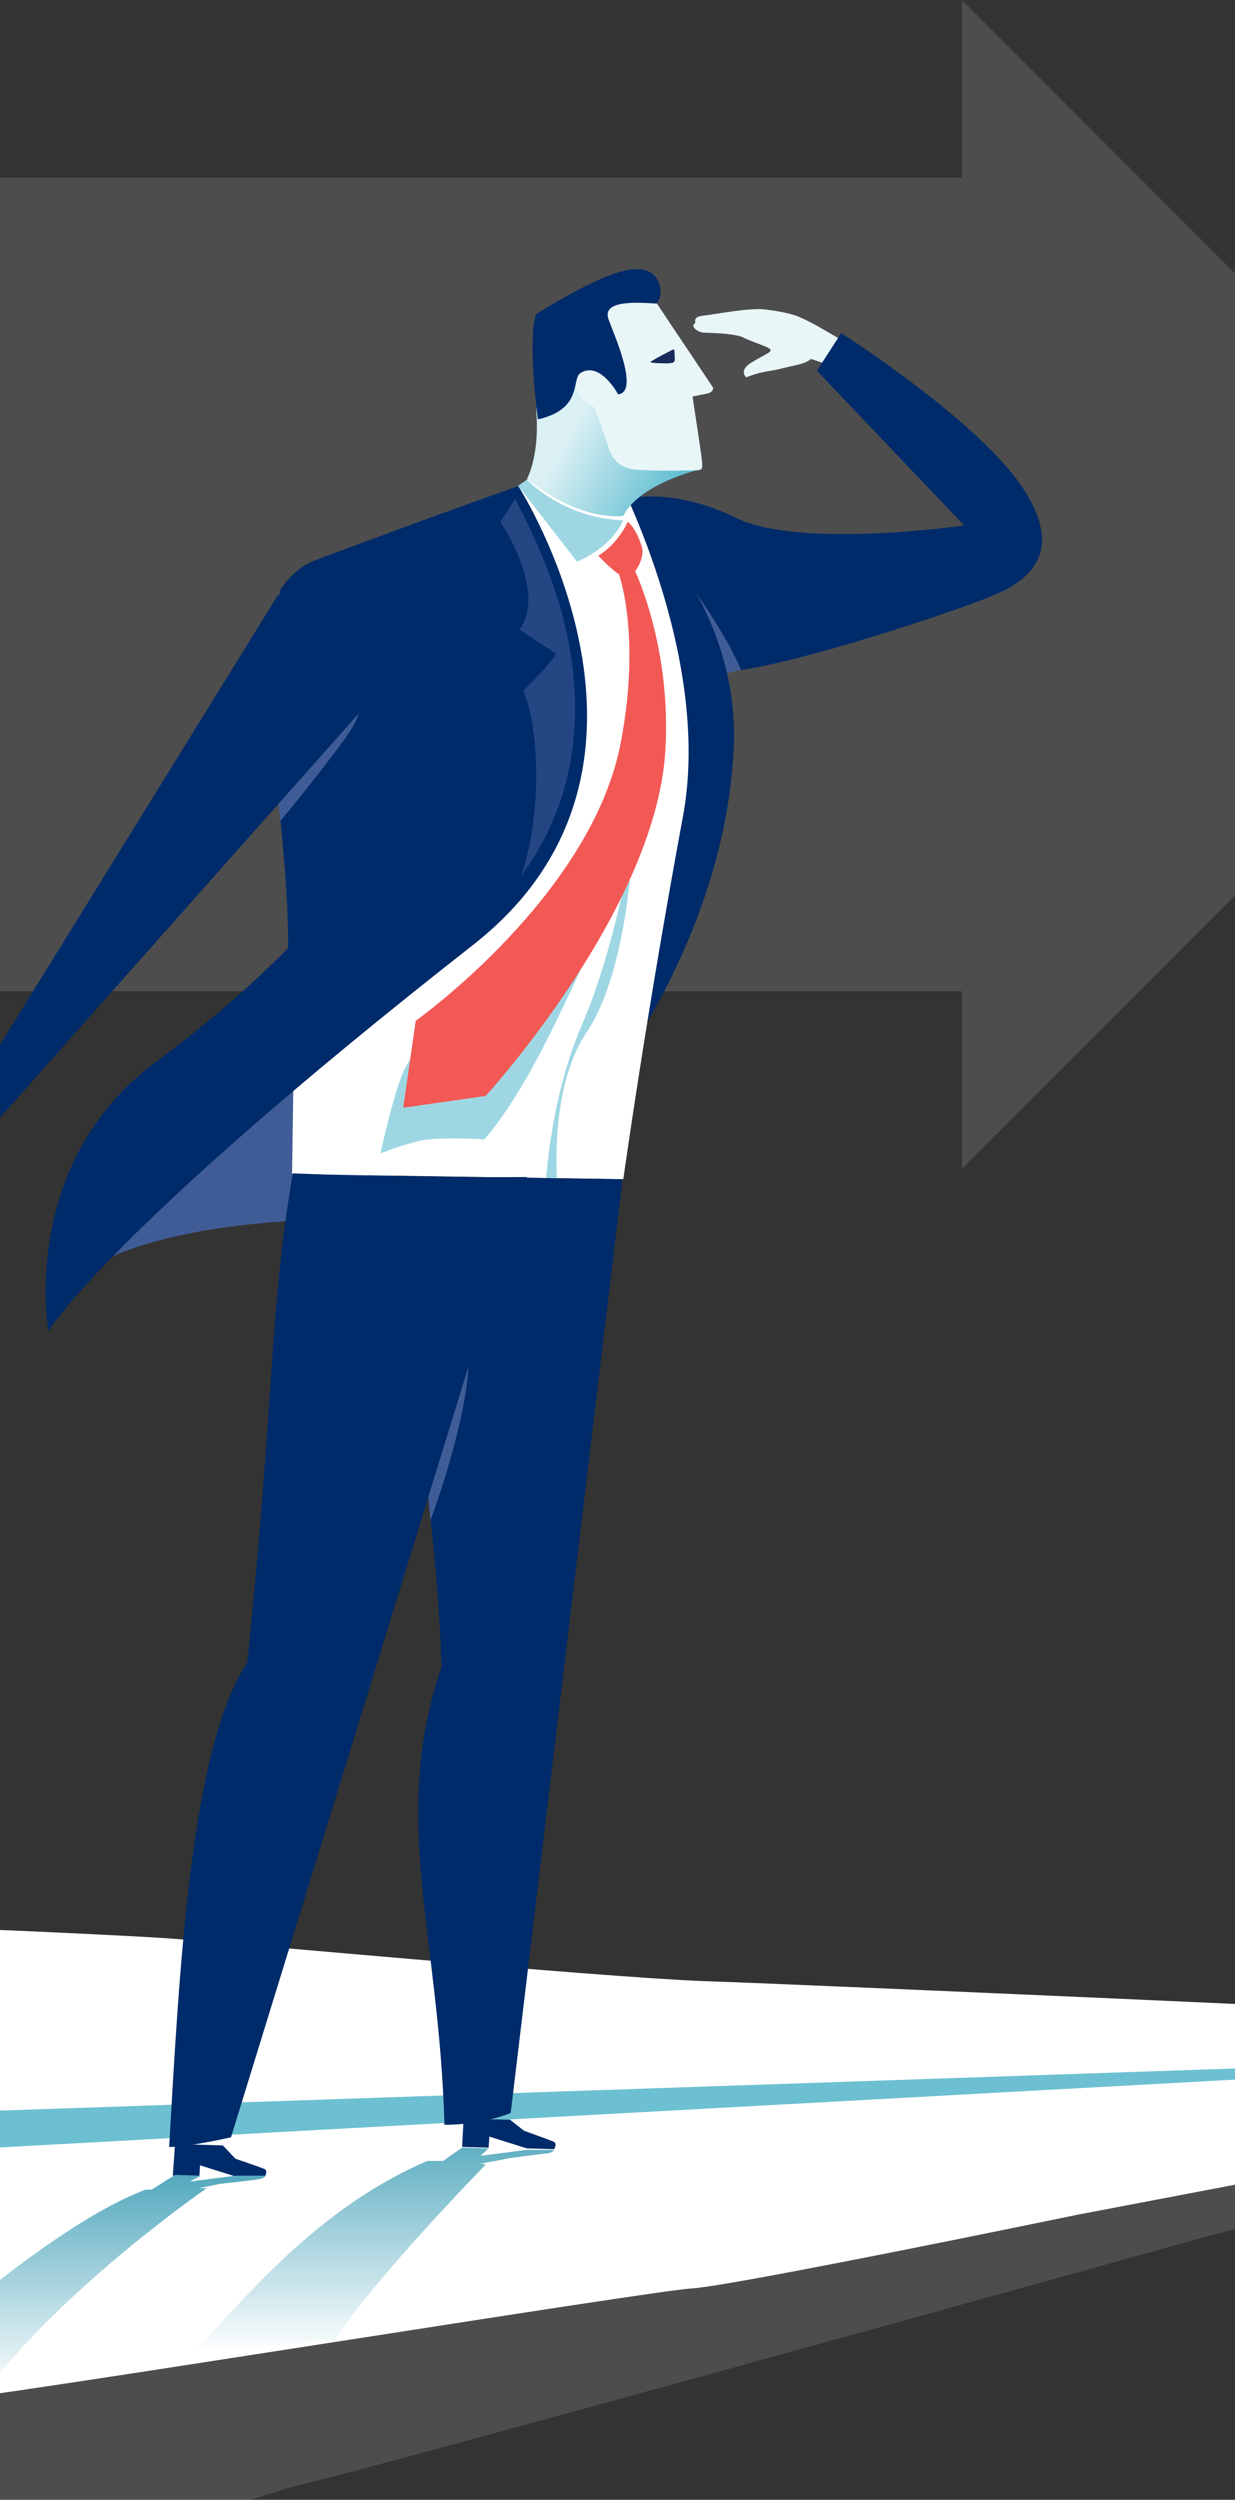
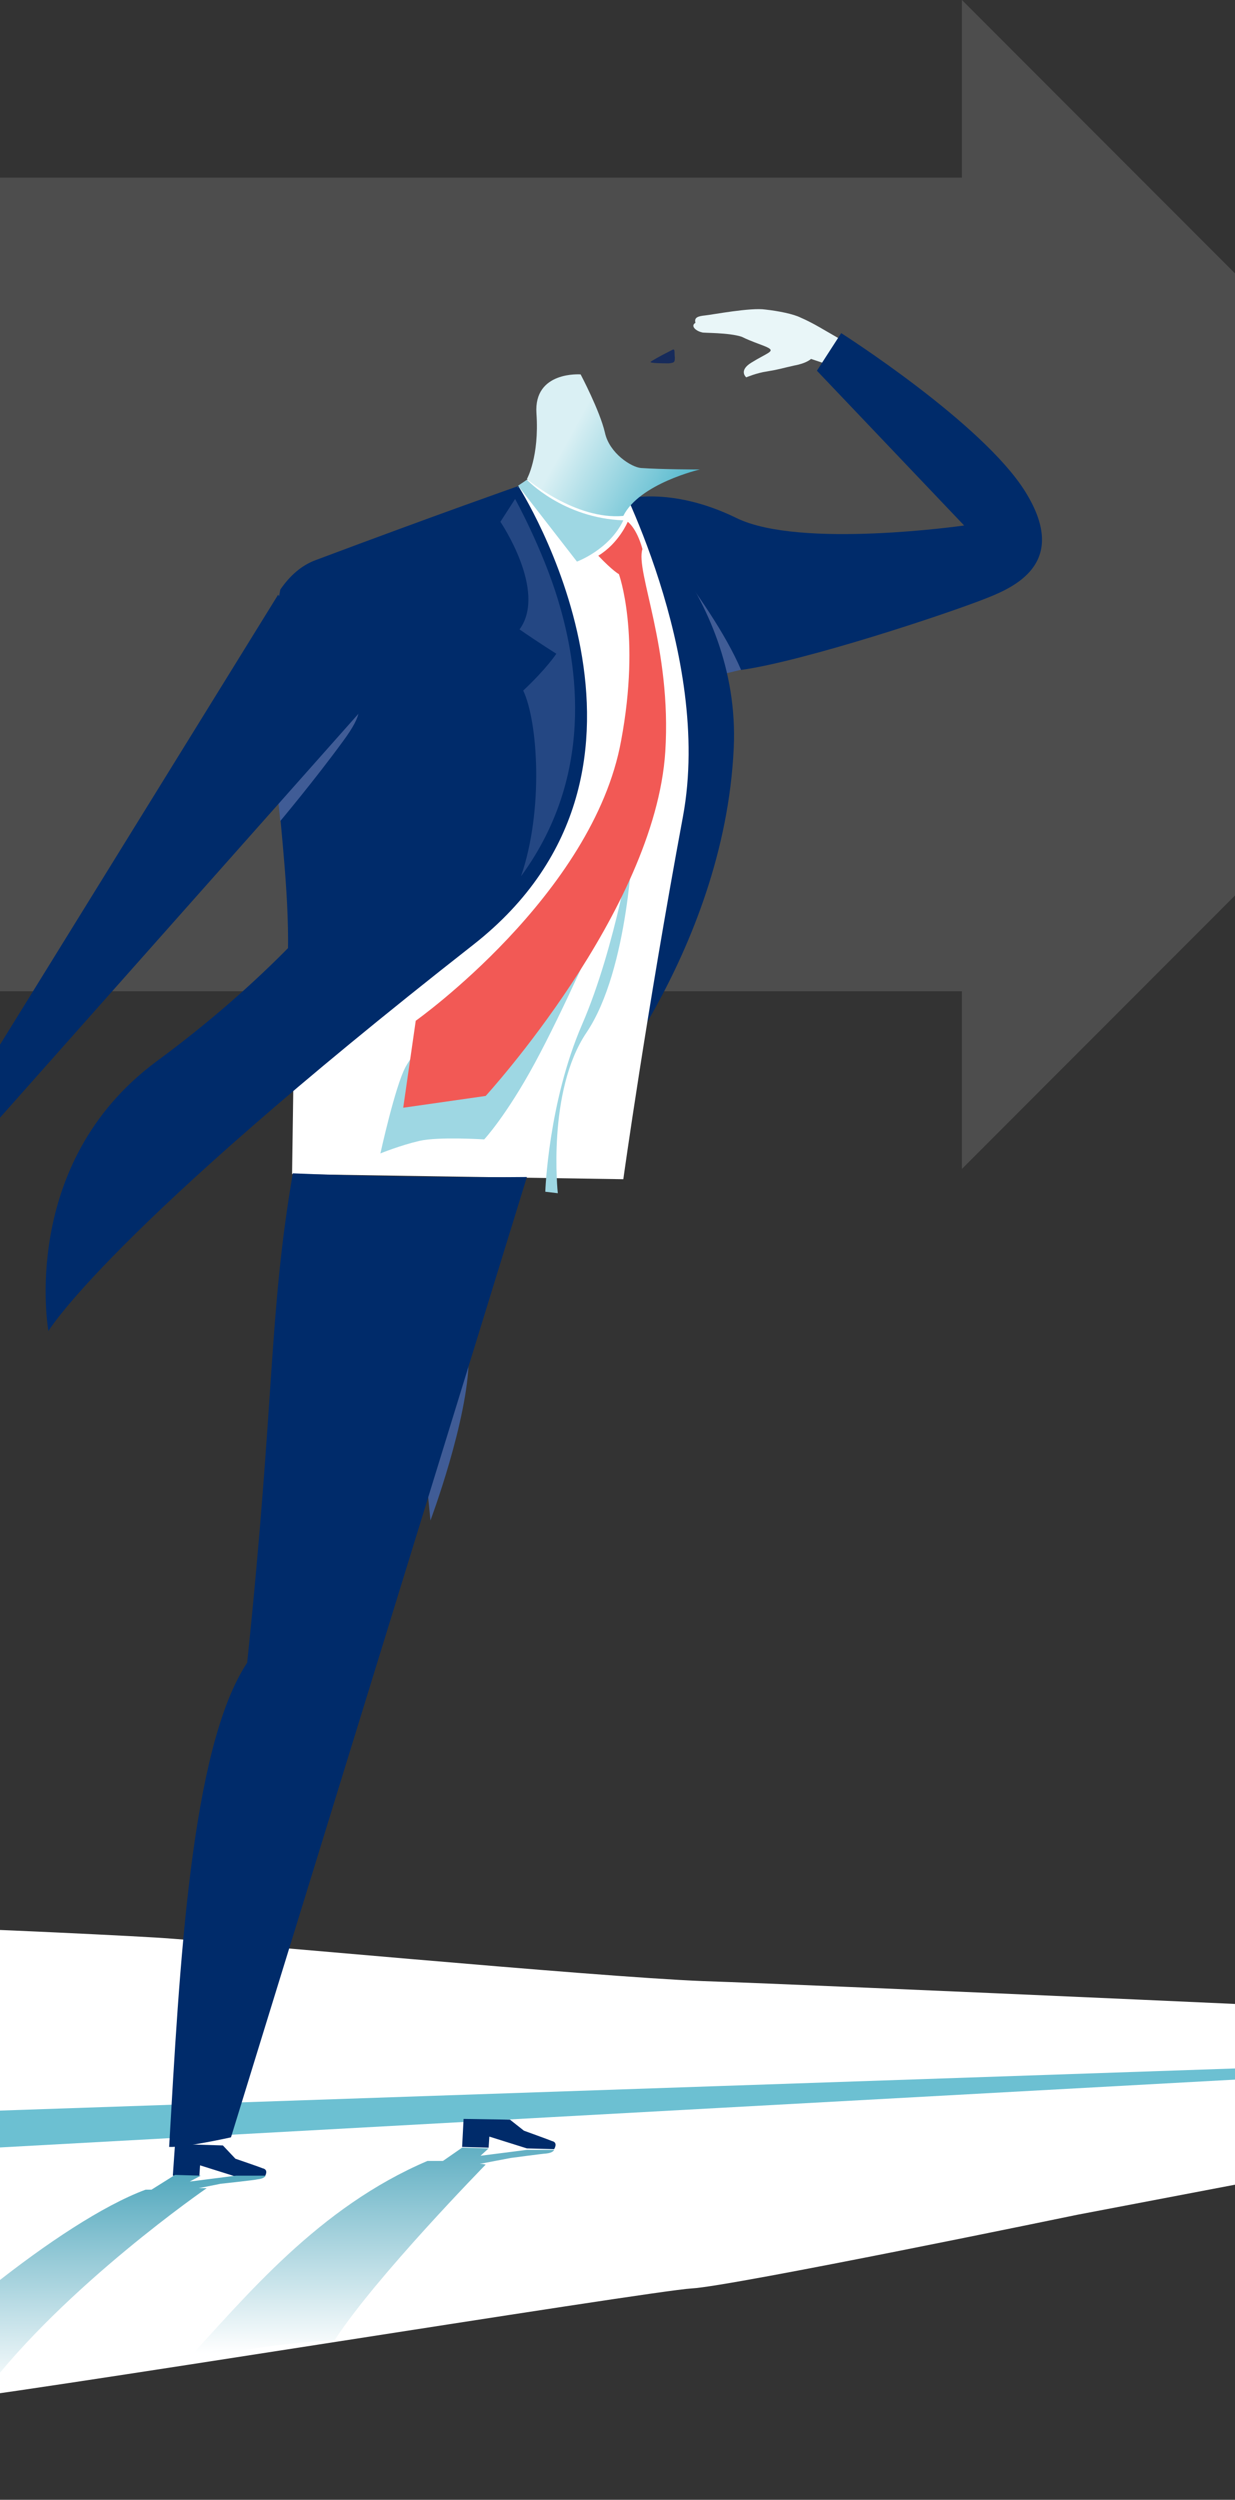
<svg xmlns="http://www.w3.org/2000/svg" width="256" height="518" viewBox="0 0 256 518" fill="none">
  <rect x="0" y="0" width="256" height="518" fill="#333333" stroke="none" />
  <path opacity="0.13" d="M320.394 121.108L199.395 0V36.806H-103.789V205.41H199.395V242.216L320.394 121.108Z" fill="white" />
  <path d="M-95.092 439.532C-94.329 438.463 -90.209 433.729 -90.209 433.729L-86.547 429.147C-86.547 429.147 -81.512 419.831 -80.901 418.762C-78.765 415.402 -76.019 413.417 -74.951 411.737C-72.814 408.377 -71.441 404.559 -70.526 402.116C-69.61 399.672 -69 394.938 -69 394.938C-69 394.938 -36.042 398.908 -24.903 399.061C-13.917 399.214 19.651 400.741 32.468 401.505C45.285 402.268 122.645 409.599 145.686 410.515C168.878 411.279 305.136 417.388 317.19 418.151C329.244 418.915 387.073 421.664 390.43 421.817C393.787 421.969 400.653 422.733 401.416 422.733C402.027 422.733 402.027 424.413 400.653 424.566C399.28 424.871 313.375 427.773 311.087 427.926C308.798 428.078 105.861 434.645 98.69 434.951C91.518 435.256 -41.23 438.921 -51.148 439.227C-64.422 439.532 -95.549 441.212 -95.549 441.212C-95.549 441.212 -95.702 440.449 -95.092 439.532Z" fill="white" />
  <path d="M-95.397 451.445C-95.397 451.445 -95.244 447.78 -95.397 445.794C-95.55 443.809 -95.55 441.365 -95.55 441.365L-46.112 438.922L401.721 423.65L401.416 424.413L-95.397 451.445Z" fill="#6CC0D2" />
-   <path opacity="0.13" d="M-100.737 502.912C-100.737 502.912 -96.923 513.449 -96.007 522.46C-95.244 531.471 -87.005 561.098 -87.005 562.473C-87.005 563.847 -84.869 564 -84.869 564C-84.869 564 51.236 517.267 63.138 514.671C75.039 512.075 237.999 466.869 246.544 464.426C255.088 461.982 356.251 436.02 364.186 434.951C372.12 433.882 393.94 426.093 393.94 426.093L-100.737 502.912Z" fill="white" />
  <path d="M-204.342 525.056C-204.342 525.056 -170.468 506.119 -166.501 503.217C-149.869 491.458 -137.968 479.698 -137.968 479.698C-137.968 479.698 -127.287 472.826 -124.388 469.618C-121.489 466.411 -117.064 461.524 -117.064 461.524L-108.519 451.903C-108.519 451.903 -107.604 450.987 -105.925 450.834C-104.247 450.681 402.637 422.886 402.637 422.886C402.637 422.886 404.01 424.413 401.416 425.024C398.822 425.482 329.091 438.769 329.091 438.769L223.351 458.928C223.351 458.928 151.789 473.742 143.397 474.2C135.005 474.658 -1.405 496.803 -14.833 497.872C-28.108 498.941 -91.125 511.159 -122.252 518.184C-153.379 525.209 -204.647 527.042 -204.647 527.042L-204.342 525.056Z" fill="white" />
  <path d="M149.042 139.892L154.688 138.518C154.688 138.518 145.991 120.039 143.244 120.802C140.498 121.719 149.042 139.892 149.042 139.892Z" fill="#405C96" />
  <path d="M170.862 75.292L168.115 74.376C168.115 74.376 167.2 75.292 164.606 75.75C161.859 76.361 161.707 76.514 158.96 76.972C156.824 77.277 154.688 78.194 154.688 78.194C154.688 78.194 153.01 76.819 155.756 75.139C158.96 73.154 160.639 72.848 159.265 72.085C158.503 71.627 155.909 70.863 153.772 69.794C151.026 68.878 145.686 69.03 145.533 68.878C144.16 68.572 143.092 67.503 144.16 66.892C143.855 65.823 144.617 65.518 146.143 65.365C147.669 65.212 155.603 63.685 158.655 64.143C161.402 64.449 164.453 65.06 165.979 65.823C168.115 66.74 170.404 68.114 170.404 68.114L174.371 70.405L170.862 75.292Z" fill="#E9F6F8" />
  <path d="M129.054 103.545C129.054 103.545 138.667 100.491 152.704 107.363C165.827 113.777 199.853 108.89 199.853 108.89L169.336 76.819L174.371 69.03C174.371 69.03 203.667 87.662 212.517 101.865C221.367 116.068 211.297 121.261 204.736 123.857C196.343 127.217 166.742 136.991 153.62 138.824C147.211 123.857 129.054 103.545 129.054 103.545Z" fill="#002B6A" />
-   <path d="M14.921 265.277C14.921 265.277 24.992 254.739 62.222 252.906C97.316 251.227 109.218 174.866 109.218 174.866C109.218 174.866 42.844 222.668 22.55 247.256C16.905 253.976 14.921 265.277 14.921 265.277Z" fill="#405C96" />
  <path d="M36.283 444.266L35.825 450.833L41.318 450.986L41.471 448.695L49.253 451.139L54.898 450.986C54.898 450.986 55.814 449.612 54.44 449.306C54.135 449.153 48.795 447.321 48.795 447.321L46.201 444.572L36.283 444.266Z" fill="#002B6A" />
  <path d="M96.096 439.074L95.79 444.878L101.284 445.03L101.436 442.74L109.218 445.183L114.864 445.336C114.864 445.336 115.779 443.961 114.406 443.656C114.101 443.503 108.608 441.518 108.608 441.518L105.708 439.227L96.096 439.074Z" fill="#002B6A" />
  <path d="M120.814 231.068C120.814 231.068 150.11 197.774 152.094 155.012C153.62 122.33 126.612 101.102 126.612 101.102L120.814 231.068Z" fill="#002B6A" />
  <path d="M129.206 244.354C129.206 244.354 133.936 210.297 141.565 169.215C147.821 135.464 127.07 96.978 127.07 96.978L109.218 99.422C109.218 99.422 76.412 125.537 68.173 157.761C63.137 177.462 61.154 200.829 61.154 200.829L60.544 243.285L129.206 244.354Z" fill="white" />
  <path d="M115.627 247.256C115.627 247.256 113.338 226.18 121.577 213.962C130.427 200.828 131.19 173.797 131.19 173.797C131.19 173.797 127.681 196.094 120.662 212.282C113.643 228.471 113.033 246.95 113.033 246.95L115.627 247.256Z" fill="#9ED7E3" />
  <path d="M109.218 99.421L107.387 100.643L119.593 116.373C119.593 116.373 126.307 113.93 129.206 107.821C116.694 107.363 109.218 99.421 109.218 99.421Z" fill="#9ED7E3" />
  <path d="M107.387 100.644C107.387 100.644 145.075 158.983 98.079 195.789C22.245 255.198 10.038 275.815 10.038 275.815C10.038 275.815 3.783 241.147 32.468 219.919C107.692 164.481 107.387 100.644 107.387 100.644Z" fill="#002B6A" />
  <path d="M59.323 204.188C61.612 179.448 52.914 149.514 58.102 122.177C60.086 119.275 62.527 117.137 65.426 116.068C91.06 106.447 107.234 100.796 107.234 100.796C107.234 100.796 125.544 131.646 101.131 167.993C76.718 204.036 65.884 201.439 59.323 204.188Z" fill="#002B6A" />
  <path d="M124.018 192.734C124.018 192.734 116.847 209.228 110.896 220.224C104.945 231.22 100.368 236.107 100.368 236.107C100.368 236.107 90.908 235.496 86.94 236.413C82.973 237.329 78.853 239.009 78.853 239.009C78.853 239.009 81.905 225.111 84.041 221.141C86.177 217.17 90.297 214.115 90.297 214.115L101.283 204.494L124.018 192.734Z" fill="#9ED7E3" />
-   <path d="M130.122 108.127C130.122 108.127 131.953 109.348 133.173 113.777C133.326 116.374 131.648 118.359 131.648 118.359C131.648 118.359 139.277 134.242 137.904 155.776C135.767 188.764 100.673 227.097 100.673 227.097L83.584 229.54L86.178 211.519C86.178 211.519 122.95 185.404 128.749 153.485C132.868 131.493 128.291 118.97 128.291 118.97C128.291 118.97 127.07 118.359 124.018 115.152C128.291 112.556 130.122 108.127 130.122 108.127Z" fill="#F25955" />
+   <path d="M130.122 108.127C130.122 108.127 131.953 109.348 133.173 113.777C131.648 118.359 139.277 134.242 137.904 155.776C135.767 188.764 100.673 227.097 100.673 227.097L83.584 229.54L86.178 211.519C86.178 211.519 122.95 185.404 128.749 153.485C132.868 131.493 128.291 118.97 128.291 118.97C128.291 118.97 127.07 118.359 124.018 115.152C128.291 112.556 130.122 108.127 130.122 108.127Z" fill="#F25955" />
  <path opacity="0.57" d="M103.725 108.127C103.725 108.127 113.49 122.483 107.692 130.424C111.659 133.173 115.321 135.464 115.321 135.464C115.321 135.464 113.337 138.518 108.455 143.1C111.506 149.514 112.727 167.841 107.997 181.586C124.476 159.136 118.83 134.7 115.626 124.162C112.422 113.625 106.776 103.392 106.776 103.392L103.725 108.127Z" fill="#405C96" />
  <path d="M109.218 99.269C109.218 99.269 111.812 94.687 111.201 85.677C110.591 76.819 120.356 77.582 120.356 77.582C120.356 77.582 124.324 85.066 125.392 89.647C126.307 93.924 130.885 96.825 132.868 96.978C137.141 97.283 145.075 97.283 145.075 97.283C145.075 97.283 132.563 100.185 129.206 106.905C119.288 107.821 109.218 99.269 109.218 99.269Z" fill="url(#paint0_linear_7233_15986)" />
-   <path d="M144.465 97.436C140.65 97.589 134.699 97.589 131.495 97.284C126.765 96.825 126.002 92.244 126.002 92.244L123.255 84.455C123.255 84.455 121.424 83.538 120.051 81.859C119.441 81.248 118.22 77.582 121.73 76.055C126.917 73.917 122.34 61.699 122.34 61.699L129.511 59.561L136.072 62.768L147.821 80.331C147.821 80.331 147.974 81.248 146.601 81.553C145.075 81.859 143.549 82.164 143.549 82.164C143.549 82.164 145.533 94.993 145.533 95.756C145.533 96.673 145.838 97.436 144.465 97.436Z" fill="#E9F6F8" />
  <path d="M139.887 74.069C139.887 75.138 139.734 75.138 138.666 75.291C137.598 75.291 134.699 75.291 134.852 74.986C135.004 74.833 136.53 73.917 139.277 72.542C140.04 72.084 139.734 73 139.887 74.069Z" fill="#172B5B" />
-   <path d="M111.201 65.059C128.749 54.216 134.699 53.911 136.683 58.798C136.988 59.714 137.141 61.852 136.073 62.921C130.122 62.463 124.476 62.616 126.307 66.586C126.612 67.808 132.868 81.248 128.138 81.706C127.07 79.873 123.866 75.139 120.356 77.277C118.373 78.499 120.967 84.76 111.507 86.898C110.438 79.11 109.828 67.961 111.201 65.059Z" fill="#002B6A" />
-   <path d="M105.861 437.852C105.861 437.852 100.215 440.296 92.128 440.296C91.06 400.893 80.837 376.611 91.518 345.456C89.992 295.516 76.26 243.59 76.26 243.59L129.054 244.354L105.861 437.852Z" fill="#002B6A" />
  <path d="M88.161 304.221L89.23 315.064C89.23 315.064 97.011 294.294 97.164 281.618C97.316 263.597 88.161 304.221 88.161 304.221Z" fill="#405C96" />
  <path d="M68.173 146.765C68.173 146.765 79.922 141.725 71.072 153.638C65.274 161.579 58.102 170.132 58.102 170.132L57.339 162.648L68.173 146.765Z" fill="#405C96" />
  <path d="M-9.492 231.831L-3.999 236.107L75.039 147.071L57.645 123.246L-9.492 231.831Z" fill="#002B6A" />
  <path d="M109.218 243.896L47.879 442.892C47.879 442.892 38.267 445.03 35.062 444.877C37.198 407.919 39.487 362.255 51.236 344.539C57.034 288.949 55.661 272.608 60.696 243.132C85.567 244.201 109.218 243.896 109.218 243.896Z" fill="#002B6A" />
  <path d="M-28.718 499.093C-28.718 499.093 -20.631 496.497 -3.236 495.733C13.548 473.589 42.844 453.43 42.844 453.43C42.844 453.43 42.233 453.43 41.165 453.43L45.743 452.513C45.743 452.513 52.914 451.75 53.372 451.597C54.898 451.444 55.05 450.833 55.05 450.833H48.947L39.334 452.055L41.623 450.833L36.283 450.681L31.4 453.735C30.942 453.735 30.485 453.735 30.179 453.735C12.48 460.302 -17.274 485.348 -28.718 499.093Z" fill="url(#paint1_linear_7233_15986)" />
  <path d="M69.394 484.89C77.786 471.909 100.673 448.543 100.673 448.543C100.673 448.543 100.215 448.39 99.453 448.39L105.861 447.168C105.861 447.168 112.727 446.252 113.185 446.252C114.711 446.099 114.863 445.488 114.863 445.488H109.218L99.605 446.71L101.284 445.183L95.79 445.03L91.823 447.779C90.755 447.779 89.84 447.779 88.619 447.779C66.037 457.4 51.083 475.727 38.114 489.777C38.114 489.472 51.236 485.959 69.394 484.89Z" fill="url(#paint2_linear_7233_15986)" />
  <defs>
    <linearGradient id="paint0_linear_7233_15986" x1="141.124" y1="103.463" x2="117.926" y2="90.591" gradientUnits="userSpaceOnUse">
      <stop stop-color="#56B9CE" />
      <stop offset="0.558" stop-color="#A0D8E3" />
      <stop offset="1" stop-color="#DAF0F4" />
    </linearGradient>
    <linearGradient id="paint1_linear_7233_15986" x1="13.059" y1="495.807" x2="13.059" y2="436.249" gradientUnits="userSpaceOnUse">
      <stop stop-color="white" />
      <stop offset="1" stop-color="#1D8DA9" />
    </linearGradient>
    <linearGradient id="paint2_linear_7233_15986" x1="76.481" y1="487.621" x2="76.481" y2="426.726" gradientUnits="userSpaceOnUse">
      <stop stop-color="white" />
      <stop offset="1" stop-color="#1D8DA9" />
    </linearGradient>
  </defs>
</svg>